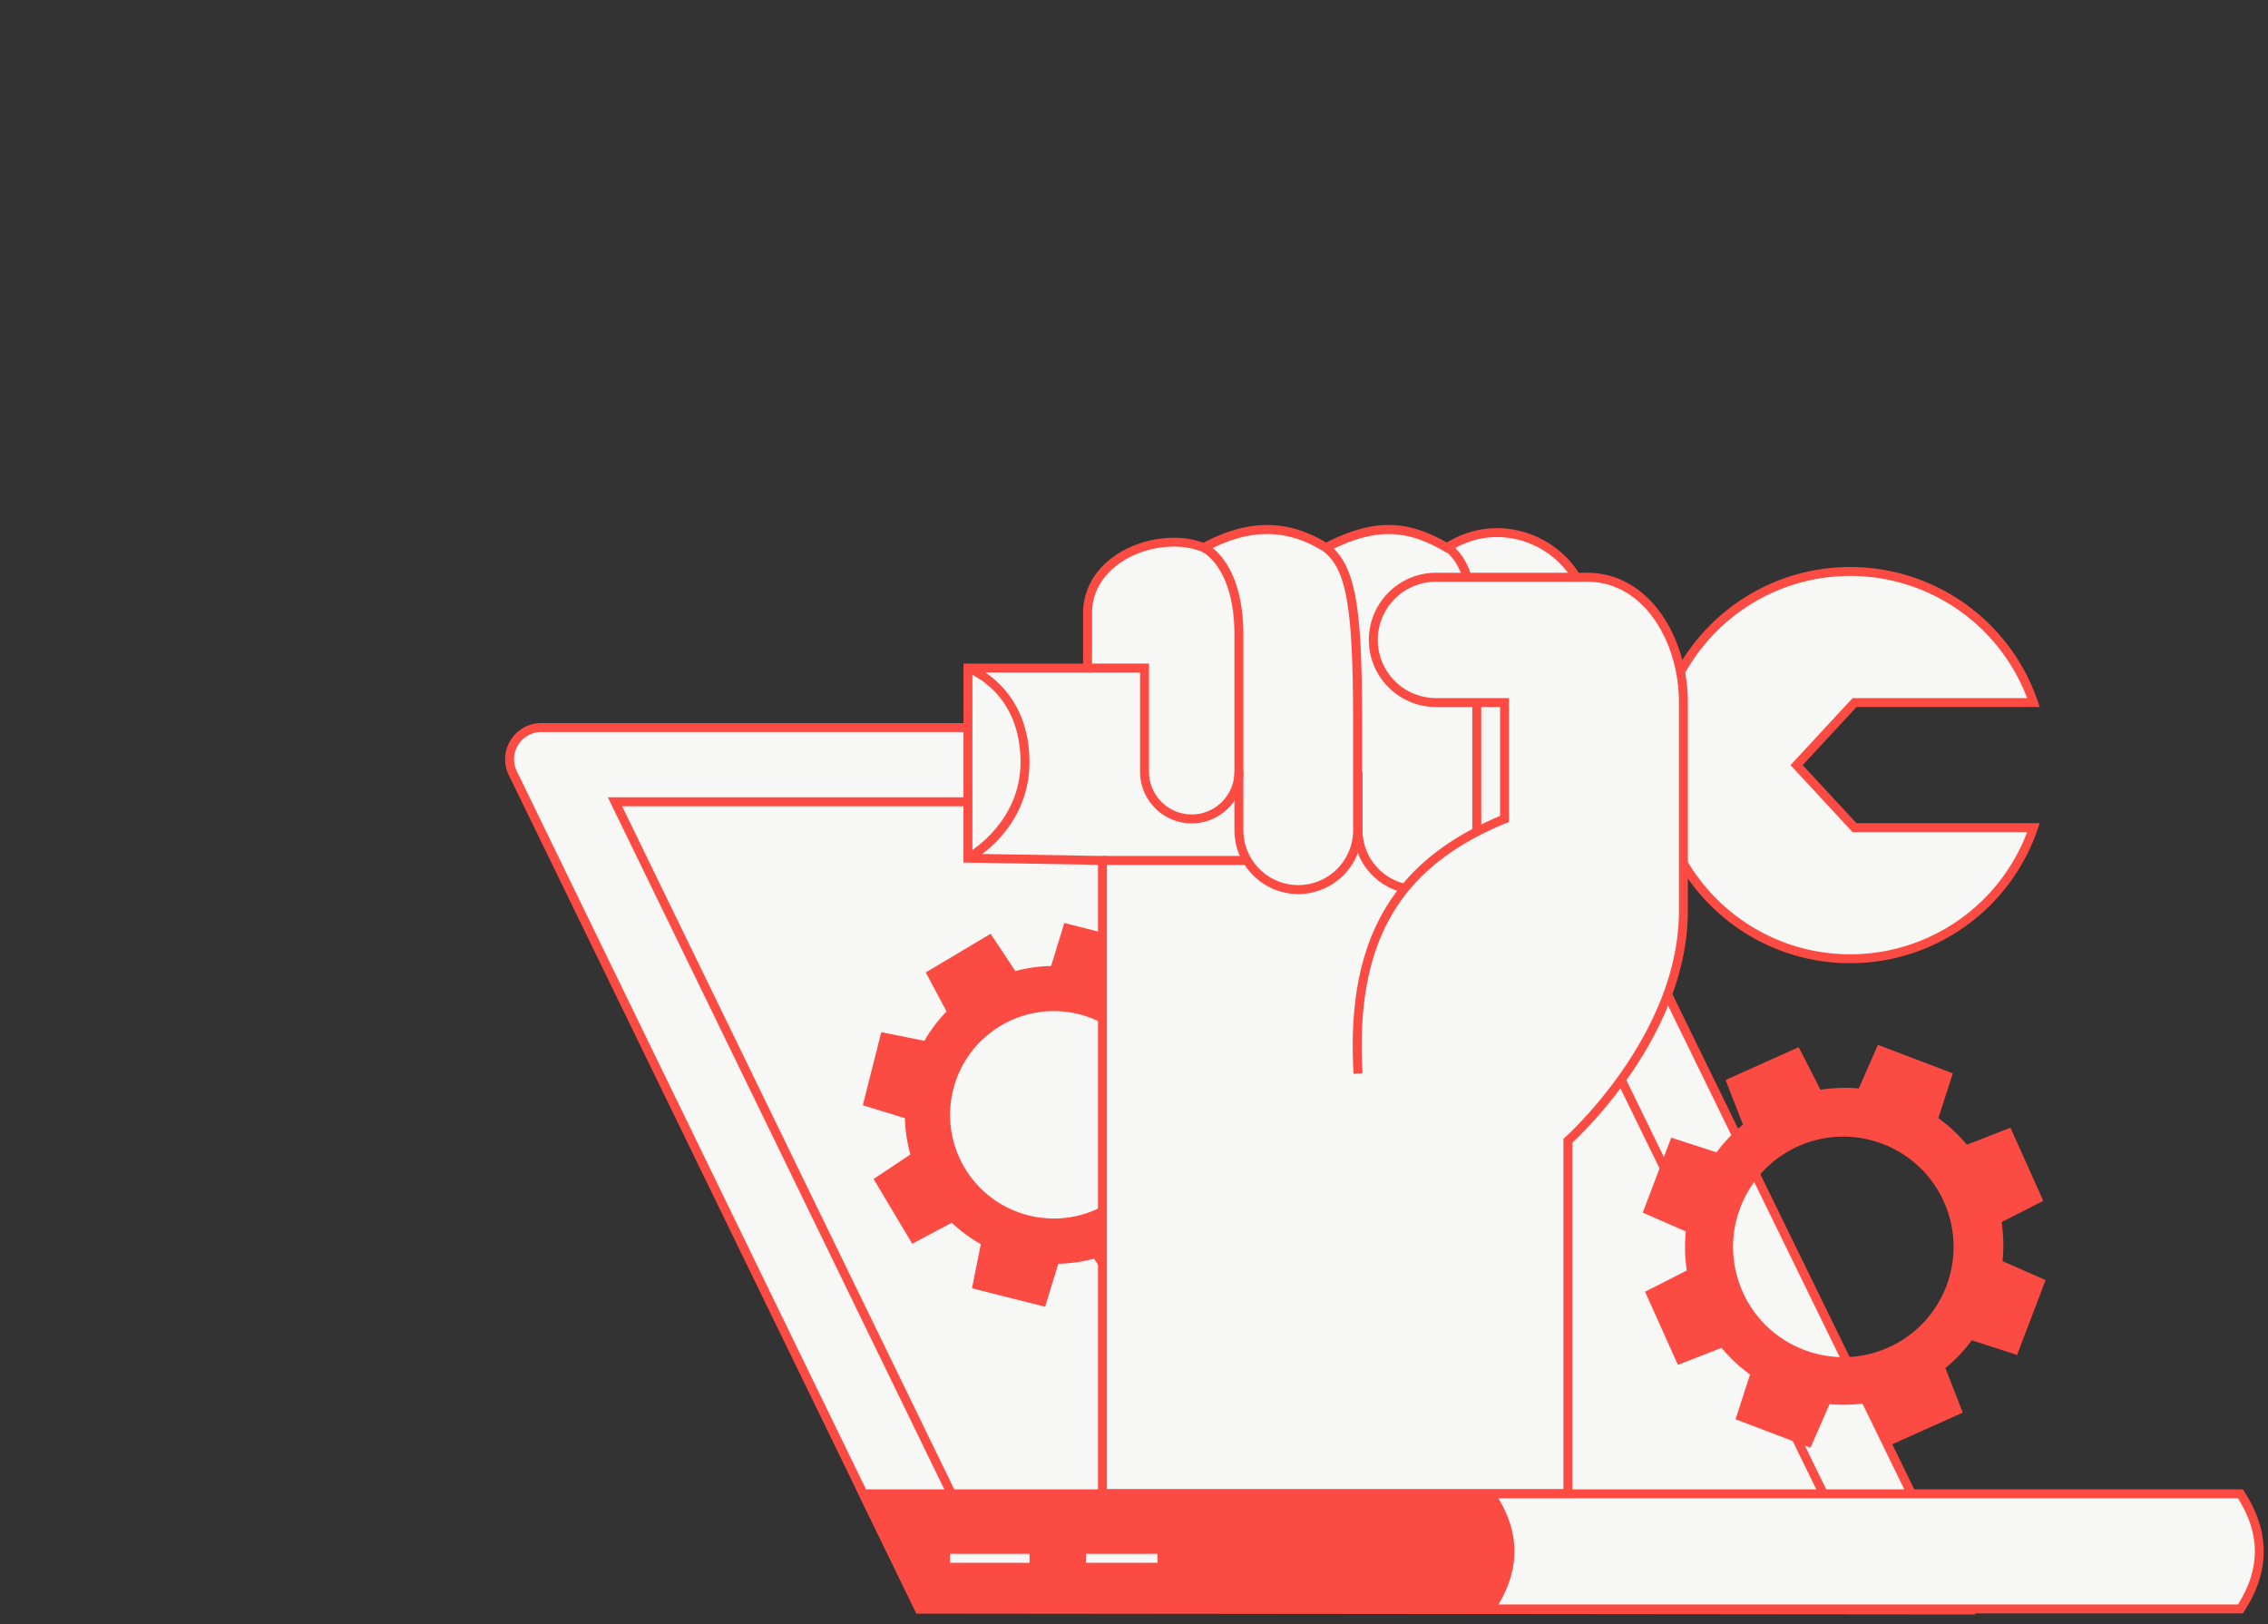
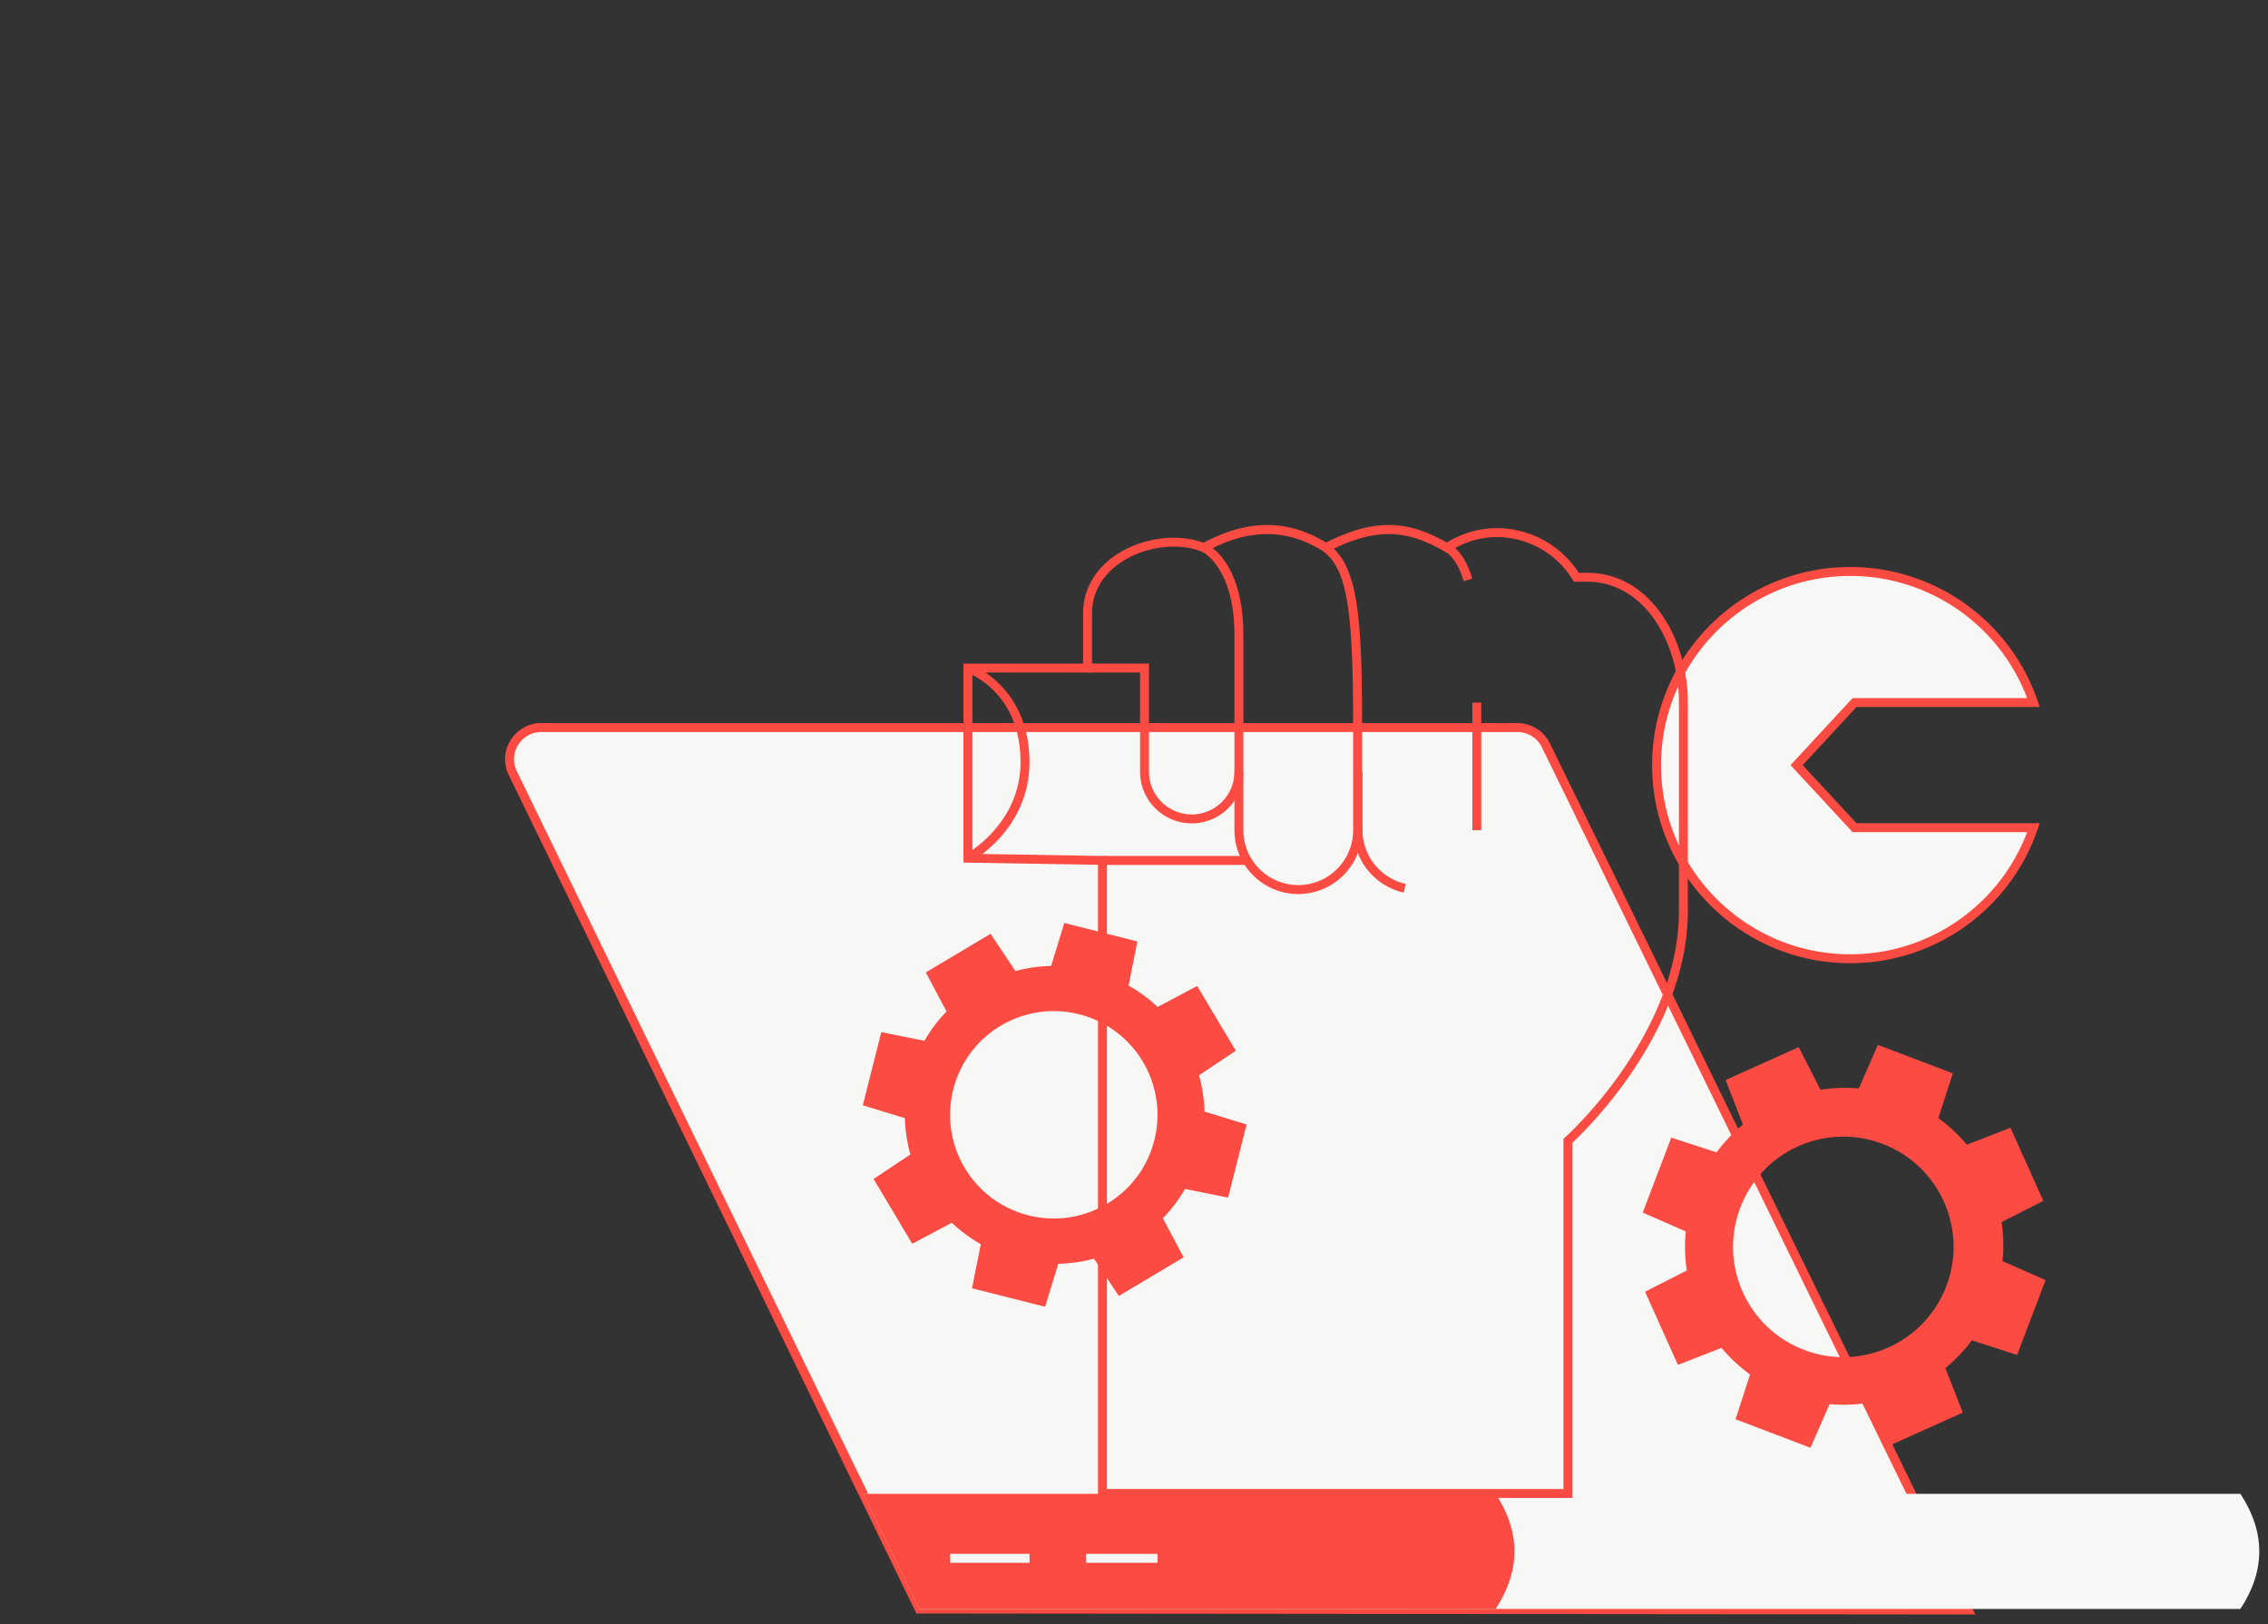
<svg xmlns="http://www.w3.org/2000/svg" width="229" height="164" viewBox="0 0 229 164" fill="none">
  <rect x="0" y="0" width="229" height="164" fill="#333333" stroke="none" />
  <g clip-path="url(#a)">
    <path d="M92.813 162.446 51.777 78.055c-1.035-2.127.514-4.599 2.879-4.599h98.558a3.2 3.2 0 0 1 2.876 1.796l42.639 87.296-105.92-.102h.004Z" fill="#F7F7F5" />
    <path d="M199.453 163.002h-.721L92.53 162.9l-.124-.253-41.035-84.394a3.628 3.628 0 0 1 .19-3.534 3.629 3.629 0 0 1 3.094-1.714h98.559c1.387 0 2.674.803 3.282 2.048L199.453 163v.003Zm-106.36-1.004 104.914.102-42.321-86.65a2.764 2.764 0 0 0-2.469-1.543H54.655c-.953 0-1.825.481-2.33 1.29a2.734 2.734 0 0 0-.142 2.662l40.912 84.136-.003.003Z" fill="#FC4B42" />
    <path d="M98.083 154.969 62.095 80.951h87.889l36.195 74.102-88.096-.084Z" fill="#F7F7F5" />
-     <path d="m186.901 155.504-89.101-.087-.123-.253L61.373 80.5h88.893l.124.253 36.511 74.751Zm-88.536-.99 87.092.085-35.753-73.2h-86.89l35.551 73.115Z" fill="#FC4B42" />
    <path d="M226.213 150.82c2.539 3.874 2.539 7.751 0 11.625h-133.4L87.16 150.82h139.053Z" fill="#F7F7F5" />
-     <path d="M226.457 162.896H92.53l-6.091-12.527h140.018l.132.205c2.635 4.021 2.635 8.099 0 12.121l-.132.204v-.003Zm-133.362-.902h132.872c2.277-3.606 2.277-7.119 0-10.723H87.879l5.213 10.723h.003Z" fill="#FC4B42" />
    <path d="M151.012 150.82H87.157l5.652 11.625h58.2c2.539-3.874 2.539-7.751 0-11.625h.003ZM206.312 121.243l-3.315-7.384-4.404 1.717a16.015 16.015 0 0 0-2.879-2.689l1.465-4.517-7.565-2.879-1.931 4.404a16.027 16.027 0 0 0-3.871.129l-2.193-4.298-7.385 3.314 1.754 4.497a15.97 15.97 0 0 0-2.668 2.806l-4.573-1.483-2.878 7.565 4.349 1.907a15.877 15.877 0 0 0 .097 3.94l-4.212 2.147 3.315 7.384 4.404-1.717a15.98 15.98 0 0 0 2.879 2.689l-1.465 4.517 7.565 2.879 1.931-4.404c1.275.112 2.575.073 3.871-.129l2.193 4.298 7.385-3.314-1.754-4.497a15.97 15.97 0 0 0 2.668-2.806l4.573 1.483 2.878-7.565-4.349-1.907a15.925 15.925 0 0 0-.096-3.94l4.211-2.147Zm-15.633 14.798c-5.607 2.517-12.195.012-14.712-5.595-2.518-5.606-.012-12.193 5.595-14.71 5.607-2.518 12.194-.012 14.712 5.594 2.518 5.606.012 12.193-5.595 14.711ZM124.003 120.912l1.865-7.381-4.251-1.303a15.035 15.035 0 0 0-.553-3.663l3.715-2.478-3.902-6.54-3.994 2.121a15.163 15.163 0 0 0-2.93-2.162l.89-4.452-7.381-1.865-1.33 4.34a15.025 15.025 0 0 0-3.607.512l-2.508-3.763-6.54 3.901 2.094 3.943a14.93 14.93 0 0 0-2.23 2.96l-4.358-.872-1.865 7.381 4.25 1.302c.034 1.254.223 2.482.554 3.664l-3.715 2.478 3.902 6.539 3.994-2.121a15.178 15.178 0 0 0 2.93 2.163l-.89 4.451 7.381 1.865 1.33-4.34a15.067 15.067 0 0 0 3.607-.511l2.508 3.762 6.54-3.901-2.094-3.943a14.946 14.946 0 0 0 2.229-2.959l4.359.872Zm-20.166 1.792c-5.607-1.416-9.003-7.107-7.586-12.713 1.416-5.607 7.108-9.002 12.715-7.586 5.607 1.417 9.003 7.107 7.586 12.714-1.417 5.606-7.108 9.002-12.715 7.585Z" fill="#FC4B42" />
    <path d="m187.256 83.565-5.851-6.316 5.851-6.317h18.066c-2.626-7.697-9.917-13.234-18.502-13.234-10.799 0-19.552 8.753-19.552 19.55 0 10.798 8.753 19.55 19.552 19.55 8.588 0 15.876-5.536 18.502-13.233h-18.066Z" fill="#F7F7F5" />
    <path d="M186.817 97.25c-11.031 0-20.004-8.972-20.004-20.001 0-11.03 8.973-20.002 20.004-20.002a20 20 0 0 1 18.93 13.54l.204.596h-18.499l-5.433 5.866 5.433 5.865h18.499l-.204.595a20 20 0 0 1-18.93 13.54Zm0-39.1c-10.531 0-19.101 8.568-19.101 19.099 0 10.53 8.57 19.099 19.101 19.099 7.959 0 15.058-4.93 17.862-12.332h-17.621l-6.269-6.767 6.269-6.768h17.621a19.101 19.101 0 0 0-17.862-12.332Z" fill="#FC4B42" />
-     <path d="M111.315 86.873v63.914h46.994v-35.608s11.663-10.293 11.663-23.208V70.908c0-6.145-3.577-12.627-9.722-12.627h-1.092c-2.362-3.877-7.196-5.567-11.398-3.843a11.95 11.95 0 0 0-1.681.854c-4.419-2.599-7.788-2.265-12.204 0-4.034-2.52-7.998-2.343-12.333 0-4.434-1.805-11.731.902-11.731 6.617v5.543H97.733v19.192l13.582.229Z" fill="#F7F7F5" />
    <path d="M158.764 151.239h-47.9V87.315l-13.582-.228V67h12.078V61.91c0-2.352 1.176-4.44 3.314-5.877 2.575-1.73 6.173-2.226 8.838-1.236 4.506-2.38 8.453-2.388 12.384-.021 4.705-2.361 8.053-2.364 12.18-.006a12.114 12.114 0 0 1 1.513-.75c4.256-1.747 9.289-.108 11.818 3.809h.843c6.368 0 10.173 6.65 10.173 13.077v21.063c0 12.161-10.279 22.122-11.662 23.406v35.862l.003.003Zm-46.995-.903h46.092v-35.359l.154-.135c.114-.102 11.508-10.31 11.508-22.87V70.907c0-5.985-3.468-12.175-9.27-12.175h-1.345l-.132-.217c-2.253-3.696-6.916-5.272-10.841-3.66-.548.225-1.092.502-1.619.821l-.231.141-.232-.138c-3.989-2.346-7.177-2.343-11.77.012l-.229.117-.217-.135c-3.754-2.343-7.526-2.34-11.878.015l-.187.102-.198-.081c-2.422-.986-5.791-.544-8.194 1.07-1.88 1.267-2.918 3.087-2.918 5.129v5.994H98.185v18.3l13.581.228v63.908l.003-.003Z" fill="#FC4B42" />
    <path d="m97.947 87.042-.427-.794c.054-.03 5.523-3.044 5.523-9.3 0-7.09-5.234-8.99-5.457-9.068l.295-.855c.06.021 6.064 2.172 6.064 9.923 0 6.81-5.754 9.965-5.998 10.094ZM120.327 83.132a5.222 5.222 0 0 1-5.216-5.216V67.9h-5.297v-.902h6.2v10.918a4.317 4.317 0 0 0 4.313 4.313 4.318 4.318 0 0 0 4.314-4.313V64.111c0-6.879-3.243-8.392-3.276-8.407l.355-.83c.156.066 3.823 1.708 3.823 9.237v13.805a5.222 5.222 0 0 1-5.216 5.216ZM125.754 86.422h-14.439v.902h14.439v-.902Z" fill="#FC4B42" />
    <path d="M131.084 90.266a6.45 6.45 0 0 1-6.443-6.446v-5.904h.902v5.904a5.55 5.55 0 0 0 5.541 5.543 5.553 5.553 0 0 0 5.544-5.543V73.28c0-11.997-.65-15.787-3.026-17.634l.553-.712c2.867 2.228 3.375 6.743 3.375 18.347V83.82a6.454 6.454 0 0 1-6.446 6.446ZM147.788 58.675c-.401-1.392-.99-2.355-1.853-3.029l.553-.712c1.023.797 1.712 1.907 2.169 3.492l-.866.25h-.003ZM149.562 83.823h-.902v-10.54c0-.817 0-1.6-.003-2.348h.902c0 .745.003 1.53.003 2.349v10.539Z" fill="#FC4B42" />
    <path d="M141.744 90.121c-2.938-.637-5.074-3.284-5.074-6.298V77.92h.902v5.904c0 2.59 1.835 4.87 4.362 5.417l-.193.881h.003Z" fill="#FC4B42" />
-     <path d="M136.673 108.411c-.785-13.37 3.778-21.412 14.79-26.032V71.383h-6.473c-3.736 0-6.777-3.04-6.777-6.776 0-3.736 3.041-6.777 6.777-6.777h14.171v.902H144.99a5.88 5.88 0 0 0-5.875 5.874 5.88 5.88 0 0 0 5.875 5.875h7.376v12.503l-.28.114c-5.285 2.169-8.991 5.074-11.328 8.882-2.545 4.148-3.589 9.504-3.183 16.377l-.902.054Z" fill="#FC4B42" />
    <path d="M116.874 156.881h-7.228v.902h7.228v-.902ZM103.954 156.881h-8.025v.902h8.025v-.902Z" fill="#F7F7F5" />
  </g>
  <defs>
    <clipPath id="a">
      <path fill="#fff" d="M0 .002h229v163H0z" />
    </clipPath>
  </defs>
</svg>